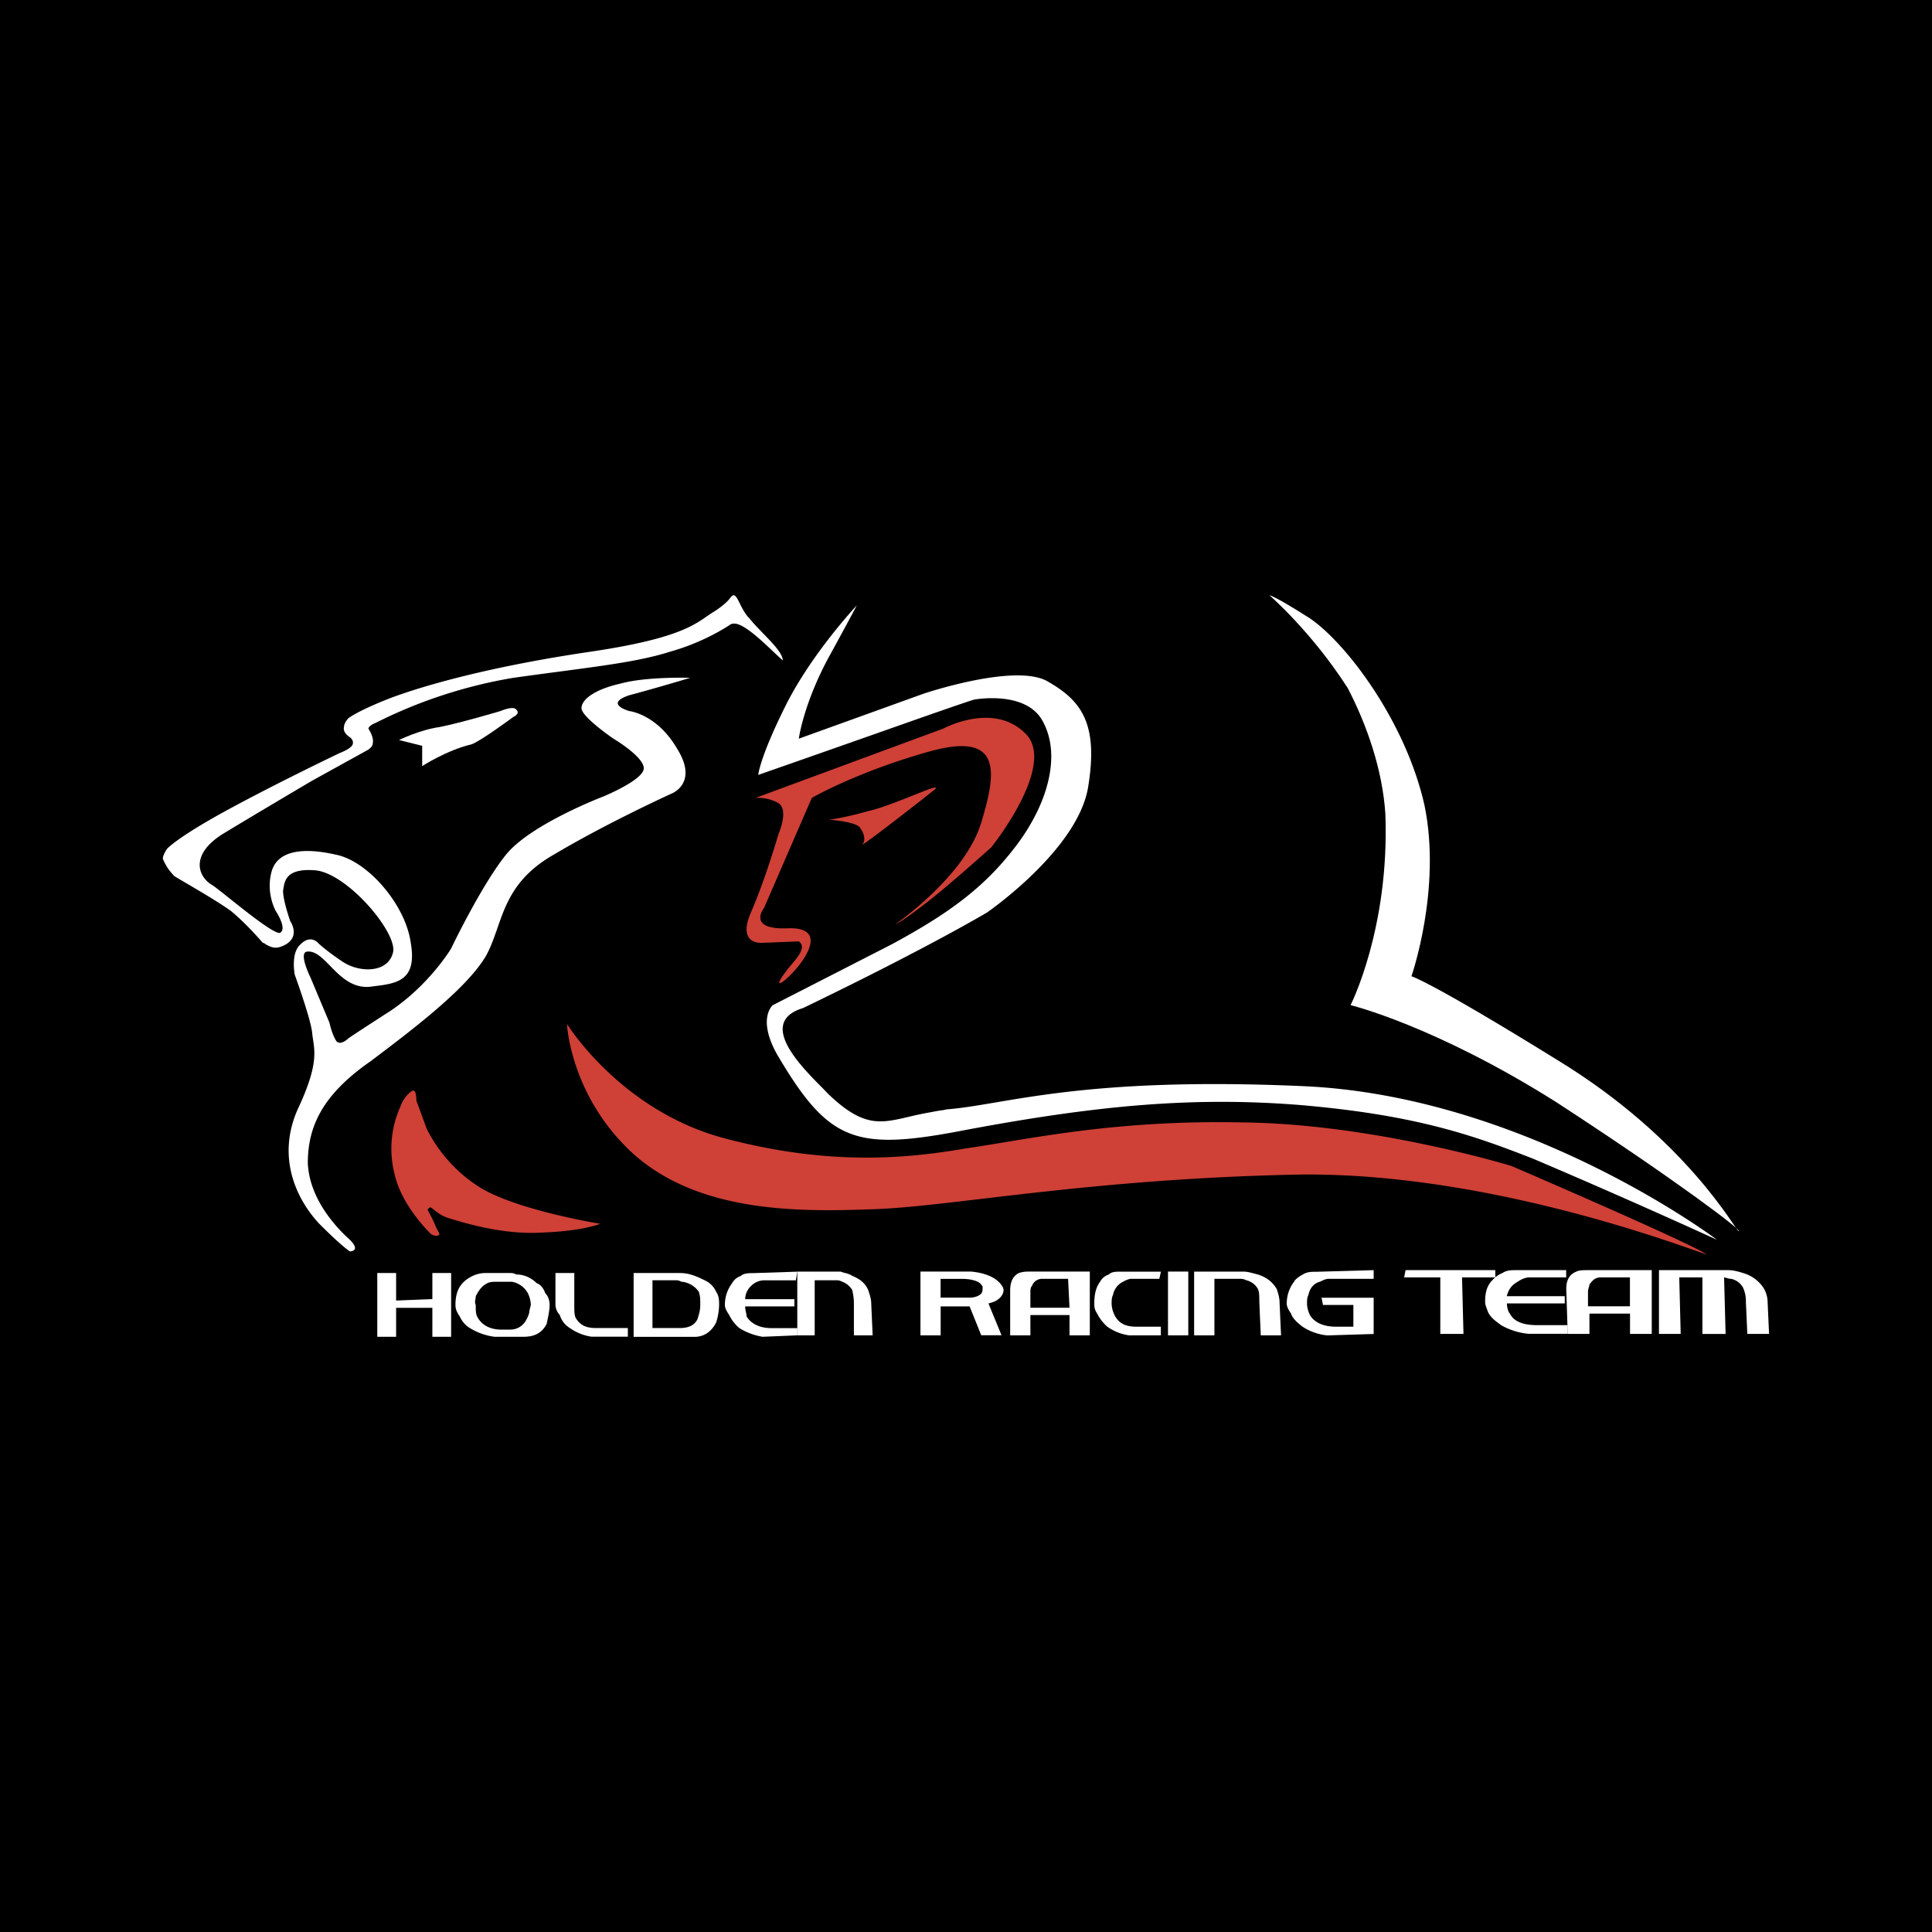
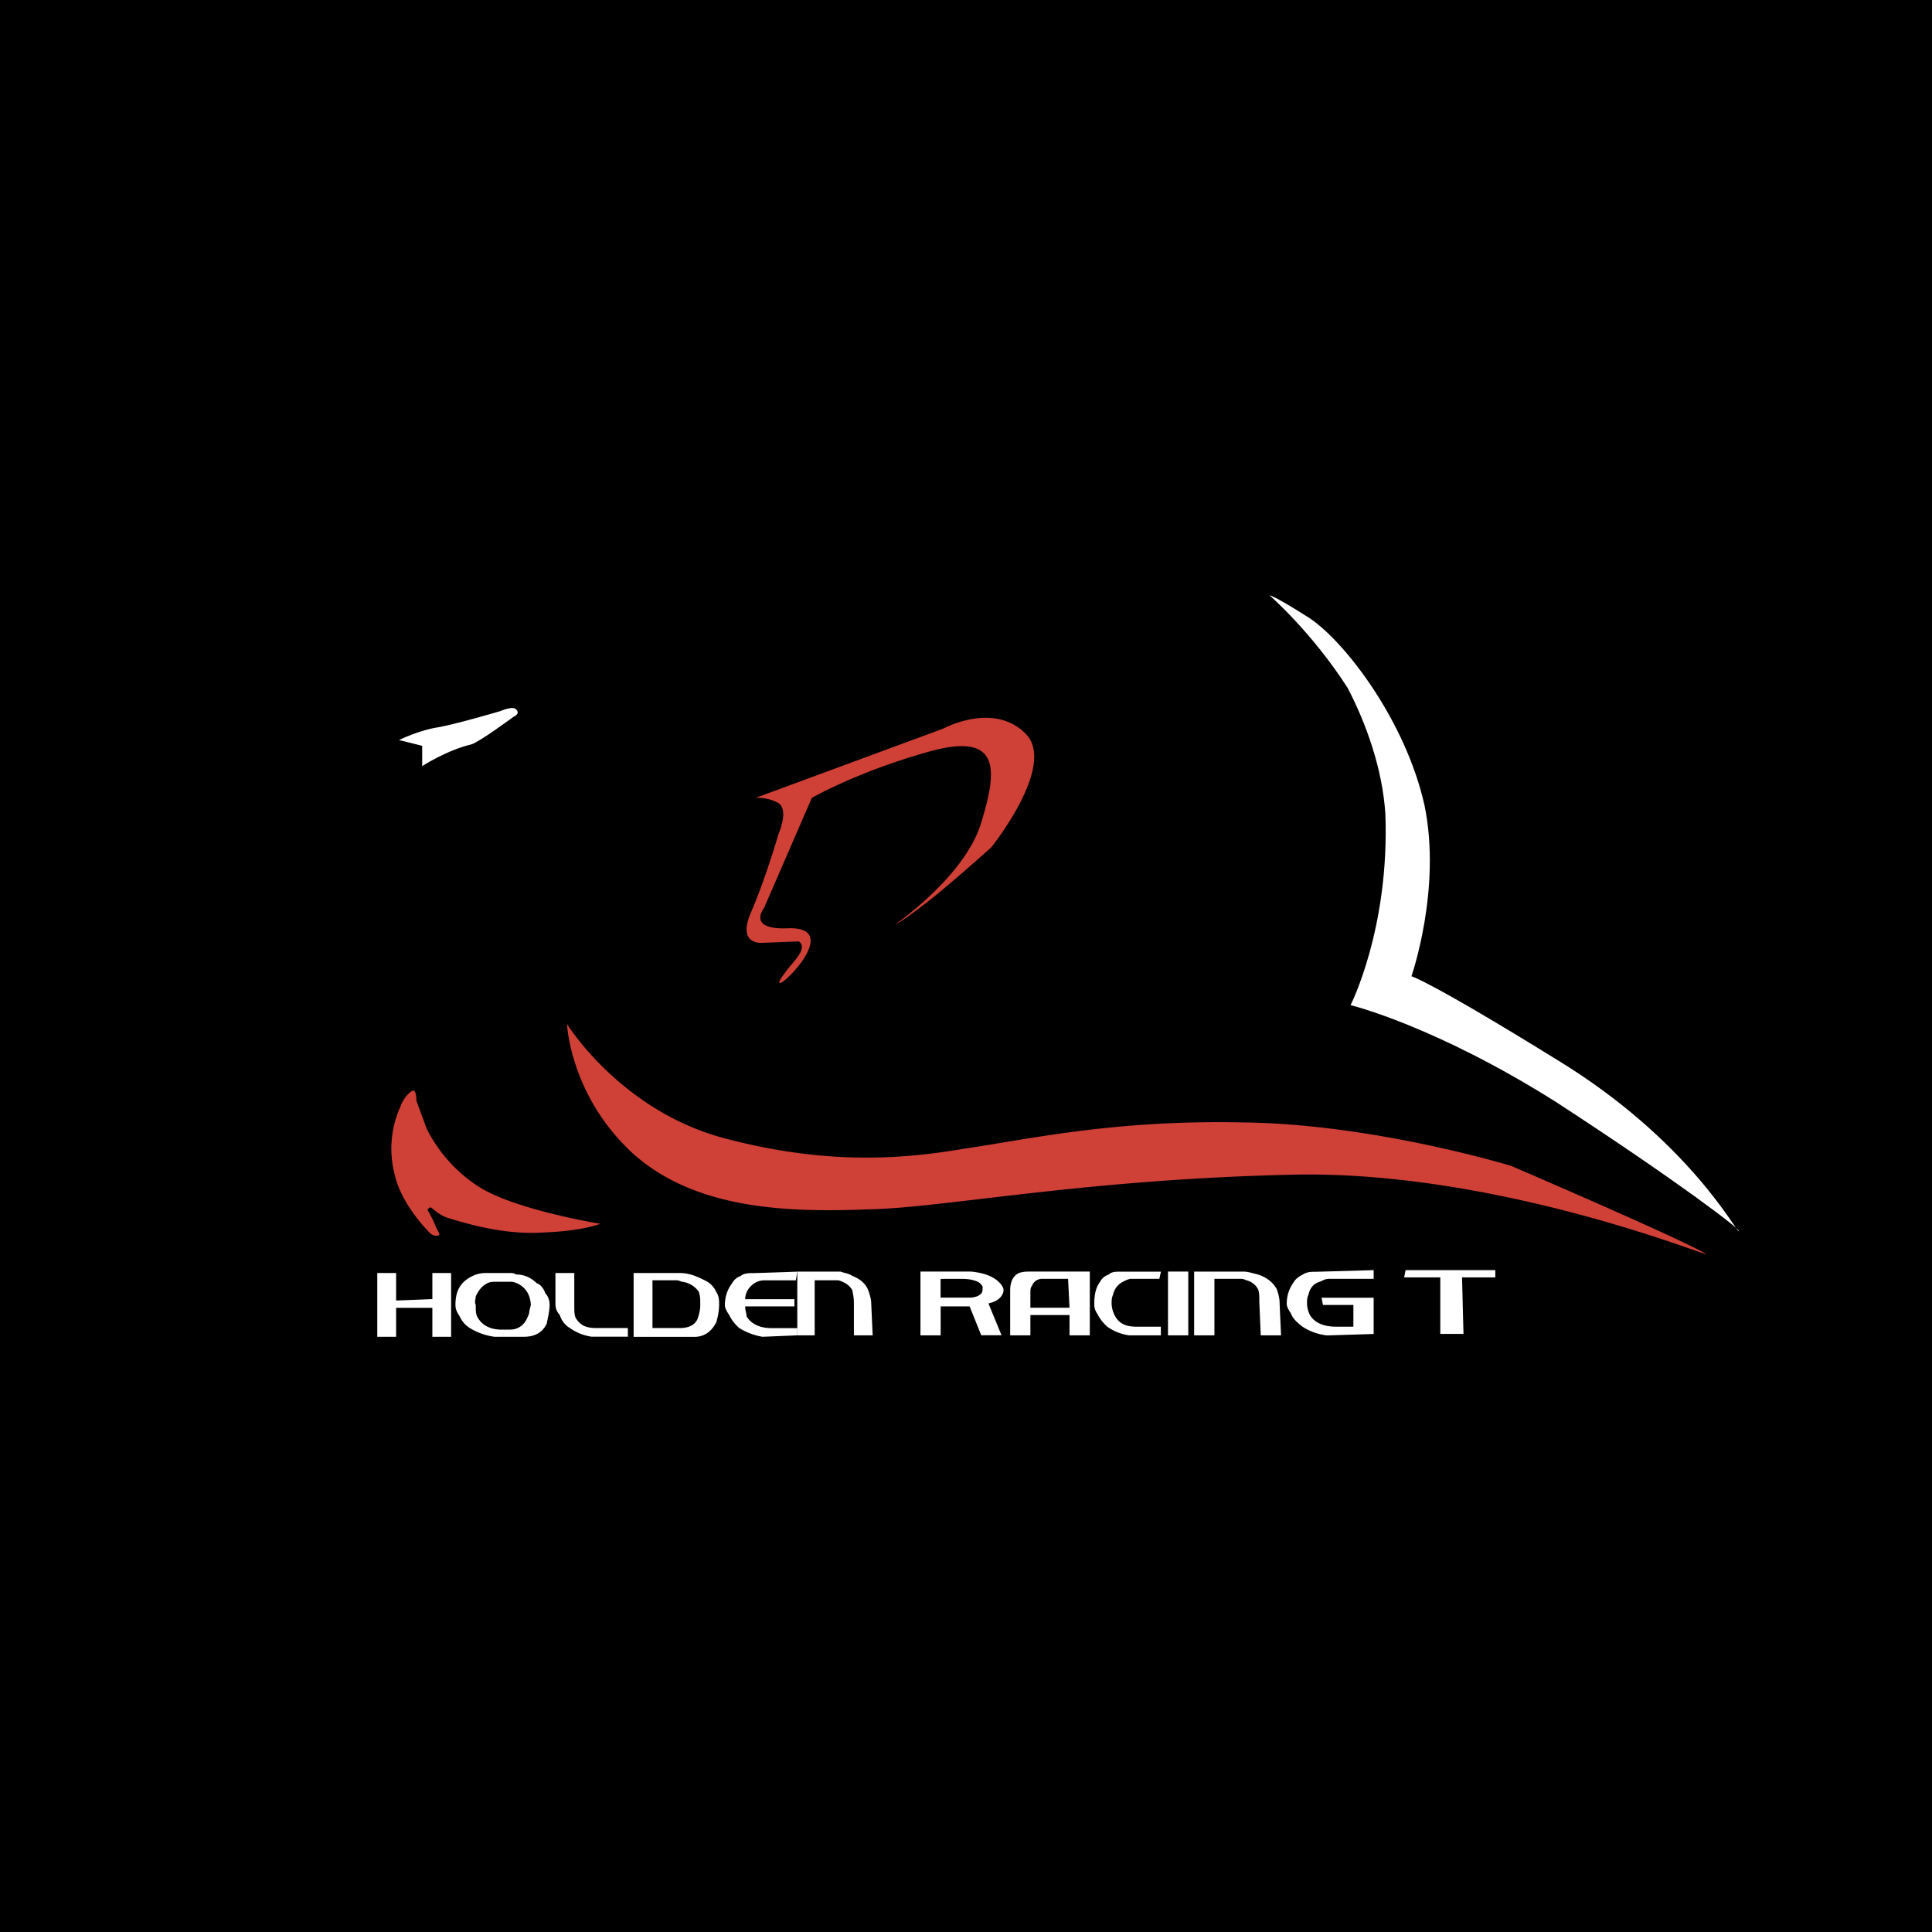
<svg xmlns="http://www.w3.org/2000/svg" width="2500" height="2500" viewBox="0 0 24.094 24.094">
  <path d="M0 0h24.094v24.094H0V0z" />
  <path d="M21.683 15.353c-.036 0-.632-1.138-2.257-2.131-1.607-.994-1.824-1.047-1.824-1.047s.379-1.084.163-2.132c-.235-1.047-.976-2.022-1.427-2.33-.452-.289-.506-.289-.506-.289s.523.452.975 1.156c.235.452.434 1.012.47 1.571.054 1.427-.434 2.384-.434 2.384s1.048.253 2.565 1.21c1.498.975 2.329 1.608 2.275 1.608z" fill="#fff" />
-   <path d="M21.412 15.461s-2.366-1.788-5.147-1.915c-2.8-.126-3.739.235-4.461.289-.072.019-.018 0-.199.036-.542.091-.74.289-1.282-.234-.181-.199-.957-.867-.307-1.066 1.571-.758 2.294-1.192 2.294-1.192s1.156-.795 1.264-1.589c.126-.795-.108-1.066-.523-1.3-.416-.217-1.536.162-1.536.162l-1.553.56s.054-.416.361-.993c.307-.56.361-.668.361-.668s-.56.596-.885 1.246c-.325.65-.343.867-.343.867s.777-.271 1.698-.596c.921-.325.993-.343.993-.343s.668-.126.867.289c.216.416.054 1.012-.343 1.535-.397.524-.849.849-1.553 1.229l-1.481.758s-.198.163.054.614c.65 1.102.976 1.21 2.366.939 1.644-.307 2.835-.415 4.172-.307 1.445.126 2.149.379 2.89.668a98.811 98.811 0 0 1 2.293 1.011zM9.762 8.236c0-.126-.271-.343-.416-.524-.108-.108-.144-.289-.198-.289-.054.018-.018.055-.234.199-.217.127-.326.325-1.554.506s-2.059.415-2.492.578c-.416.162-.524.252-.524.252s-.054.055-.054.109c-.019.072.072.126.072.126s.054.036.036.09c-.018.055-.163.109-.163.109s-.758.361-1.391.705c-.632.343-.759.487-.759.487s-.054.072-.054.126a.639.639 0 0 0 .145.217c.054.036.505.289.704.434.199.163.397.397.397.397s.018 0 .036.019c.072.036.126.072.253 0 .181-.108.054-.289.054-.289s-.09-.253-.09-.379c.019-.109.019-.29.416-.254.397.054.994.759.958 1.011-.054.271-.416.271-.632.127s-.307-.235-.307-.235-.091-.108-.217.019c-.126.108-.072.379-.072.379s.198.542.217.723c.018.199.108.343-.181.957-.271.614 0 1.138.271 1.427.289.289.38.343.38.343s.145 0 0-.145c-.163-.145-.506-.506-.524-.958 0-.452.181-.849.777-1.264.578-.434 1.21-.921 1.445-1.318.217-.397.181-.885.849-1.265.668-.397 1.463-.758 1.463-.758s.343-.126.072-.56c-.253-.434-.596-.47-.596-.47s-.325-.09 0-.198c.343-.091.759-.217.759-.217s-.544-.018-.869.072c-.325.073-.487.199-.487.307s.397.379.397.379.397.235.379.379-.506.344-.506.344-.903.344-1.21.723c-.307.379-.687 1.174-.687 1.174s-.271.452-.758.777c-.505.325-.524.343-.524.343s-.09.09-.145.036c-.054-.072-.09-.235-.09-.235l-.235-.56s-.162-.325-.036-.325c.235-.018.397.506.813.434.307-.036.56-.072.47-.56-.072-.47-.542-1.012-.939-1.084-.397-.09-.723-.054-.795.217s.054.488.054.488.145.217.054.271c-.09.036-.777-.56-.849-.596-.181-.108-.271-.379.126-.632.416-.253 1.12-.668 1.12-.668l.686-.379s.072-.036.072-.09c.018-.072-.054-.181-.054-.181s0-.036.09-.072a6.02 6.02 0 0 1 1.718-.562c.903-.127 1.5-.181 1.951-.325.452-.126.759-.343.759-.343s.036-.018.09 0c.162.054.415.325.559.451z" fill="#fff" />
  <path d="M4.976 9.229l.289.072v.253s.307-.199.614-.271c.108-.035.524-.343.524-.343s.09-.036.036-.09c-.036-.054-.199.018-.199.018s-.487.145-.758.199c-.253.036-.506.162-.506.162z" fill="#fff" />
  <path d="M5.193 13.727s0-.126-.036-.126-.126.09-.163.198a1.279 1.279 0 0 0-.072.849c.09.397.452.741.452.741s.054.036.09.018 0-.037-.036-.126c-.036-.09-.09-.181-.09-.181s-.018-.018.018-.036c.018-.036.072.072.234.126.181.054.687.217 1.192.18.488-.018.704-.108.704-.108s-1.12-.181-1.553-.488c-.433-.289-.614-.704-.614-.704l-.126-.343zM7.071 12.77s.668 1.084 1.969 1.427c1.3.343 2.258.253 2.998.126.759-.108 1.842-.361 3.468-.325 1.625.018 3.341.542 3.341.542s2.059.885 2.402 1.083c.361.181-2.384-1.011-5.057-.975-2.673.054-4.407.416-5.364.434-.958.036-2.149.018-2.944-.705-.777-.722-.813-1.607-.813-1.607zM9.419 9.952l2.348-.867s.632-.343 1.03.072c.379.397-.434 1.409-.434 1.409s-.56.505-.849.722c-.307.235-.343.235-.343.235s.867-.596 1.066-1.265c.199-.65.253-1.138-.65-.885-.903.253-1.463.578-1.463.578l-.596 1.373s-.217.271.289.253c.831-.036-.415 1.065-.018.542.072-.108.289-.289.163-.379l-.452.018s-.325.036-.145-.379c.181-.416.343-.976.343-.976s.145-.325-.018-.397c-.144-.072-.271-.054-.271-.054z" fill="#cf4037" />
-   <path d="M11.659 9.844c.108-.108-.505.198-.831.271-.325.091-.488.108-.488.108s.307.019.379.091c.072.09.072.181.036.217-.017.035.796-.597.904-.687z" fill="#cf4037" />
  <path fill="#fff" d="M5.392 16.201v-.325h.234v.795h-.234v-.361H4.94v.361h-.235v-.795h.235v.343l.452-.018zM6.367 16.581c.09 0 .163-.054.199-.126.018-.036.036-.072.036-.108l.018-.072a.348.348 0 0 0-.036-.145.282.282 0 0 0-.199-.145h-.199c-.036 0-.072 0-.108.018-.072.036-.108.09-.145.163 0 .036-.019.072 0 .108 0 .072 0 .108.018.145.055.108.163.163.307.163h.109v-.001zm.162.09h-.361a.776.776 0 0 1-.307-.108.32.32 0 0 1-.127-.145c-.036-.054-.054-.09-.054-.145 0-.163.054-.271.181-.343a.385.385 0 0 1 .217-.054h.289c.018 0 .036 0 .072.018.09 0 .181.036.253.108.054.018.09.072.108.126.036.036.054.09.054.145 0 .072-.018.145-.036.235-.054.109-.144.163-.289.163zM6.927 15.876h.235v.397c0 .072 0 .126.018.163.054.09.126.126.253.126h.397v.108h-.452a.619.619 0 0 1-.271-.108.286.286 0 0 1-.126-.163.194.194 0 0 1-.054-.126v-.397zM8.137 15.966v.596h.343c.108 0 .181-.036.217-.108.018-.054.036-.108.036-.181s0-.108-.018-.163a.295.295 0 0 0-.217-.126c-.036-.018-.054-.018-.072-.018h-.289zm-.235-.09h.578c.108 0 .199.036.307.09a.285.285 0 0 1 .145.145c.036.054.036.108.036.163a.78.78 0 0 1-.036.217c-.054.108-.145.181-.271.181h-.759v-.796zM9.293 16.292c0 .054.018.09.018.126.055.09.163.145.308.145h.325v.09l-.434.018a.8.8 0 0 1-.289-.108.493.493 0 0 1-.127-.163c-.036-.054-.054-.09-.054-.126 0-.108.036-.199.09-.271a.19.19 0 0 1 .108-.09c.036-.036.108-.036.163-.036l.542-.018-.018.108h-.379a.233.233 0 0 0-.181.072.229.229 0 0 0-.072.163h.614v.09h-.614z" />
  <path d="M10.431 15.966h-.271v.687h-.217v-.795h.542c.036.018.09.018.145.054.09.036.163.09.199.181.018.054.036.108.036.163l.018.397h-.234v-.397c0-.09-.018-.145-.018-.163a.242.242 0 0 0-.126-.108c-.038-.019-.056-.019-.074-.019zM11.731 16.183H12.092c.054 0 .108-.018.126-.036.036-.018.036-.054.036-.09 0-.018 0-.018-.018-.036-.018-.036-.108-.072-.235-.072h-.271v.234h.001zm.361.109h-.361v.361h-.252v-.795h.632c.199.018.343.09.397.199.018.036 0 .09-.036.126s-.072.054-.145.072l.163.397h-.253l-.145-.36zM13.32 15.948h-.325a.135.135 0 0 0-.126.09c-.019.018-.019.054-.019.09v.181h.488l-.018-.361zm.271-.09v.795h-.253V16.4h-.488v.253h-.252v-.56c0-.108.036-.181.108-.217.055-.018.091-.018.145-.018h.74zM14.458 15.948h-.361a.304.304 0 0 0-.09.036.229.229 0 0 0-.126.163c-.018.036-.018.072-.018.108 0 .054.018.108.036.145.054.108.145.145.271.145h.307v.108h-.397a.614.614 0 0 1-.271-.108.552.552 0 0 1-.126-.163c-.036-.054-.036-.09-.036-.126 0-.108.018-.199.072-.271a.184.184 0 0 1 .108-.09c.036-.036.09-.036.145-.036h.506l-.02.089zM14.819 15.858v.795h-.253v-.795h.253zM15.452 15.948h-.307v.705h-.253v-.795h.614c.054 0 .108.018.181.036.108.036.181.09.235.181.018.054.036.108.036.181l.018.397h-.253l-.018-.416c0-.072 0-.126-.018-.163a.223.223 0 0 0-.145-.108c-.036-.018-.054-.018-.09-.018zM17.131 15.84v.108h-.56c-.036 0-.072.018-.108.036-.072.018-.126.072-.145.163-.018.036-.018.072-.018.108 0 .054.018.108.036.145.054.09.162.145.325.145h.217v-.271h-.379l-.018-.09h.65v.452l-.578.018a.69.69 0 0 1-.308-.108c-.072-.054-.126-.108-.144-.163-.036-.054-.054-.09-.054-.126 0-.108.036-.199.09-.271.018-.036.072-.072.108-.09.055-.036.108-.036.181-.036l.705-.02zM17.529 15.84h1.119v.09h-.415l.018.705h-.289v-.705h-.451l.018-.09z" fill="#fff" />
-   <path d="M18.793 16.255c0 .054.018.108.036.126.054.108.181.145.343.145h.379v.108h-.488a.85.85 0 0 1-.343-.108c-.072-.054-.126-.09-.163-.163-.018-.054-.036-.09-.036-.126 0-.108.018-.199.09-.271a.323.323 0 0 1 .126-.09c.054-.036.108-.036.181-.036h.614v.09h-.452c-.072 0-.126.036-.181.072s-.09.09-.108.163h.723v.09h-.721z" fill="#fff" />
-   <path d="M20.328 15.93h-.361c-.072 0-.108.036-.145.09 0 .018-.018.054-.018.09v.181h.523v-.361h.001zm.271-.09v.795h-.271v-.253h-.506v.253h-.271l-.018-.56c0-.108.036-.181.126-.217.036-.018.09-.018.145-.018h.795zM21.557 15.84c.054 0 .126.018.181.036a.456.456 0 0 1 .252.181.348.348 0 0 1 .054.181l.018.397h-.271l-.018-.397a.406.406 0 0 0-.036-.181.223.223 0 0 0-.145-.108c-.036 0-.072-.018-.091-.018l.019.705h-.289v-.706h-.289l.018.705h-.271v-.795h.868z" fill="#fff" />
</svg>